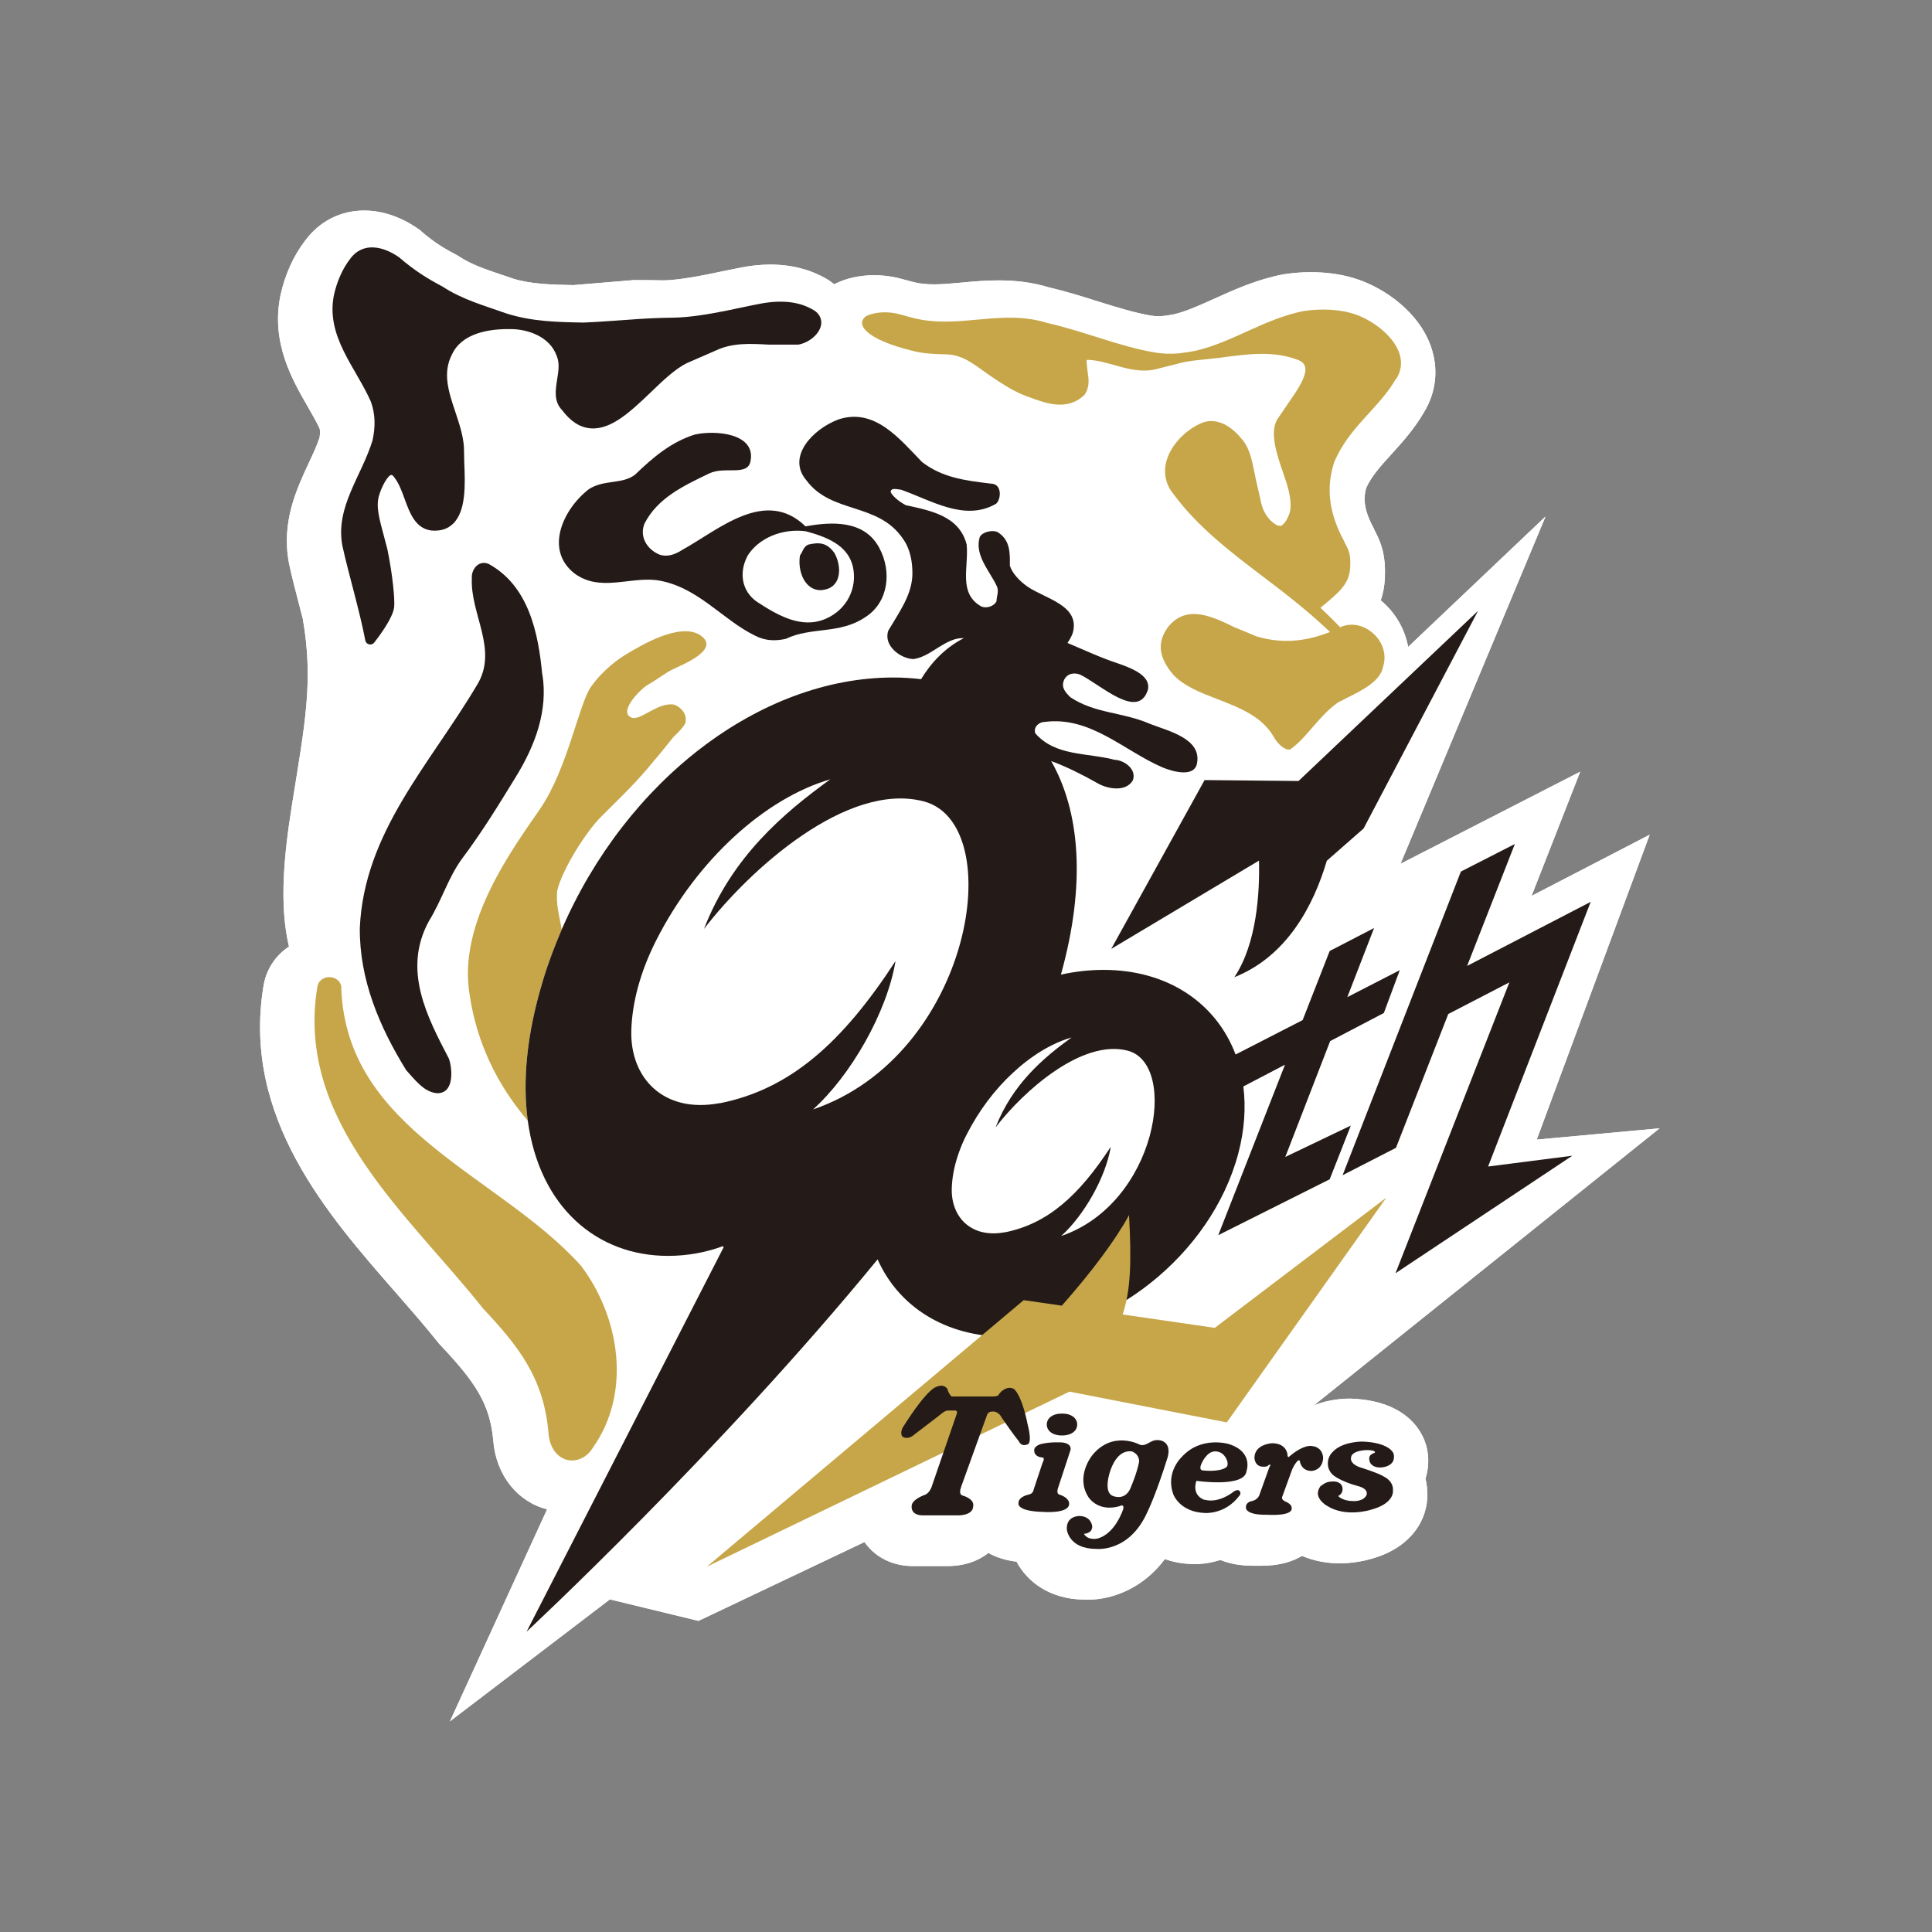
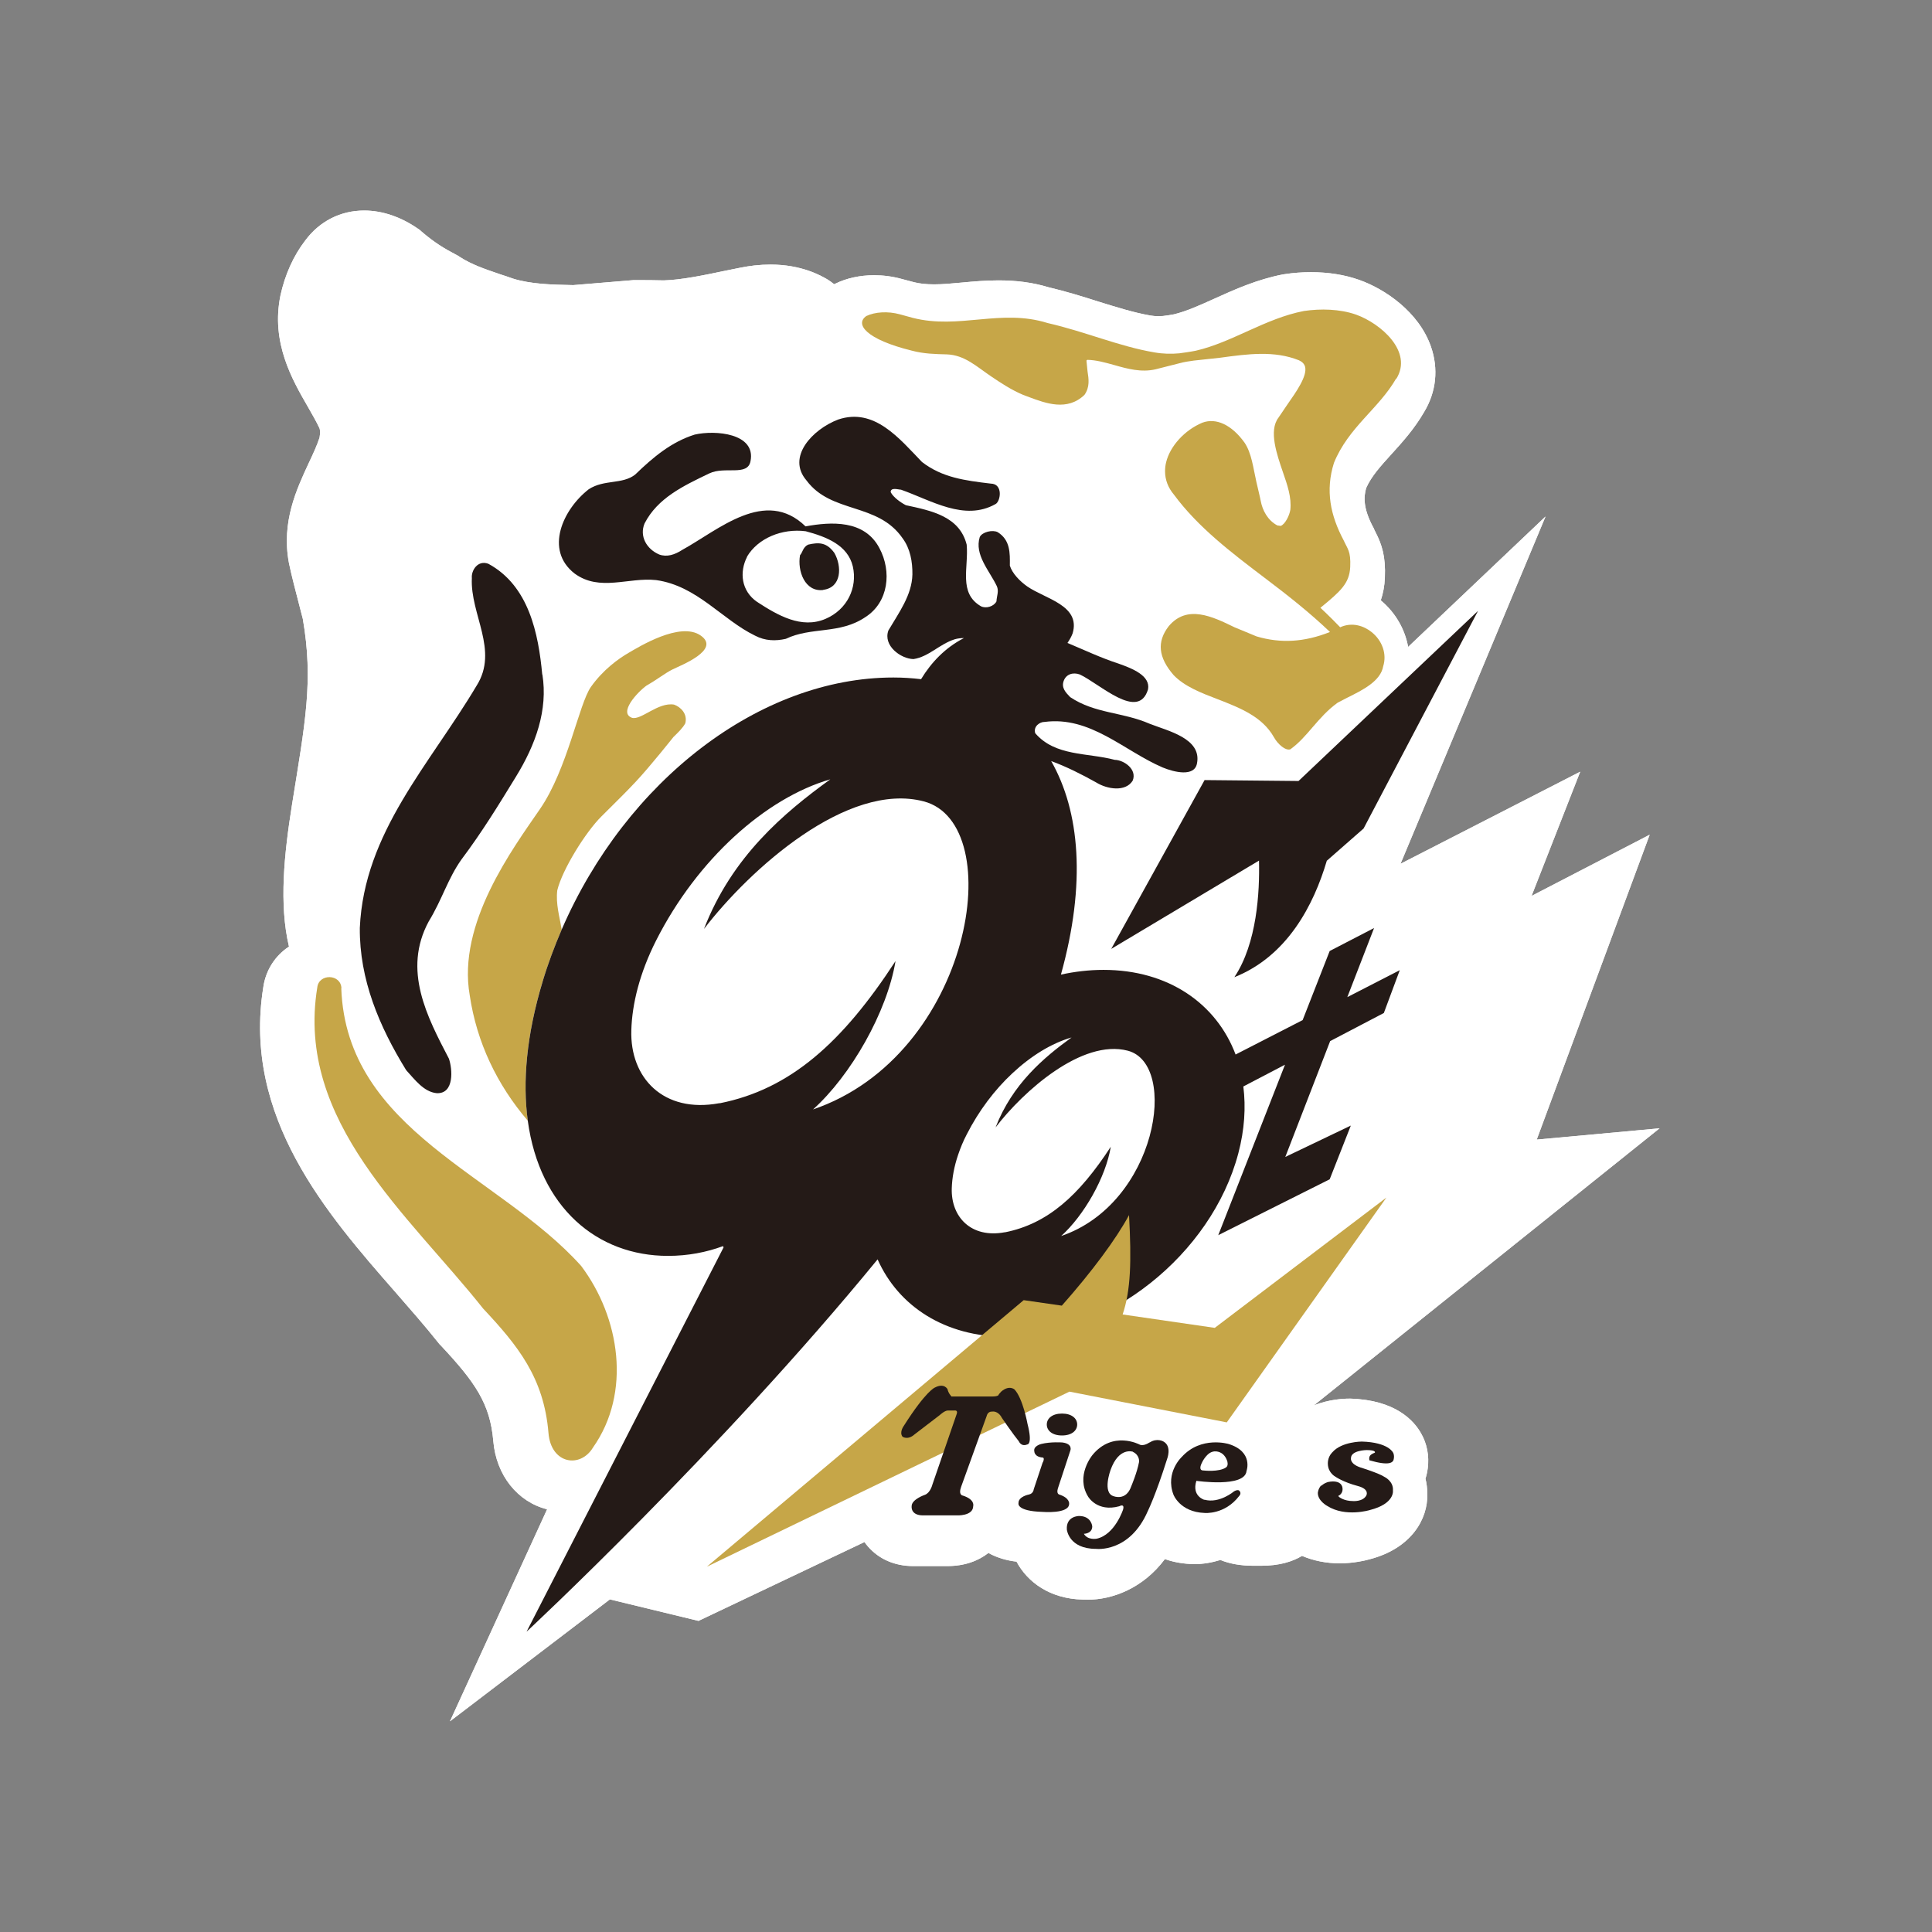
<svg xmlns="http://www.w3.org/2000/svg" width="120" height="120" viewBox="0 0 120 120" fill="none">
  <rect x="0" y="0" width="120" height="120" fill="#808080" stroke="none" />
  <path d="M43.367 100.684L53.697 95.777C53.763 95.881 53.838 95.976 53.923 96.07C54.603 96.846 55.585 97.271 56.709 97.271H58.843C59.919 97.271 60.759 96.95 61.392 96.458C61.959 96.77 62.563 96.931 63.139 96.997C63.819 98.273 65.216 99.303 67.237 99.351C67.322 99.351 67.425 99.36 67.548 99.36C69.078 99.36 70.985 98.67 72.354 96.836C72.826 97.006 73.346 97.11 73.912 97.139C73.978 97.139 74.082 97.148 74.205 97.148C74.752 97.148 75.281 97.053 75.8 96.893C76.376 97.129 77.066 97.252 77.849 97.252H77.925C78.019 97.252 78.161 97.252 78.331 97.252C79.464 97.252 80.276 96.997 80.871 96.638C81.579 96.94 82.382 97.101 83.213 97.101C84.043 97.101 84.789 96.931 85.082 96.846C87.65 96.174 88.698 94.359 88.651 92.79C88.651 92.459 88.613 92.138 88.538 91.844C88.604 91.636 88.651 91.419 88.679 91.202C88.783 90.436 88.632 89.661 88.264 89.027C87.82 88.233 86.668 86.957 83.883 86.872H83.788C83.43 86.872 82.542 86.919 81.607 87.288L103.078 70.082L95.449 70.782L102.465 51.846L95.128 55.647L98.15 47.932L86.989 53.652L95.997 32.079L87.461 40.181C87.263 39.084 86.678 38.053 85.762 37.288C85.903 36.872 85.998 36.399 86.017 35.879C86.073 34.575 85.837 33.828 85.431 33.043C85.412 33.005 85.384 32.958 85.365 32.911L85.328 32.816L85.28 32.731C84.667 31.568 84.695 30.878 84.855 30.311C85.176 29.583 85.762 28.94 86.423 28.212C87.093 27.475 87.839 26.652 88.453 25.593C89.208 24.346 89.359 22.909 88.878 21.528C88.122 19.364 86.007 17.945 84.43 17.388C83.524 17.066 82.514 16.906 81.428 16.906C80.89 16.906 80.342 16.943 79.794 17.029L79.672 17.047C78.076 17.359 76.679 17.983 75.451 18.541C74.535 18.957 73.667 19.345 72.911 19.524C72.779 19.553 72.411 19.609 72.231 19.628C72.137 19.628 72.043 19.638 71.948 19.638C71.778 19.638 71.618 19.628 71.467 19.6C70.428 19.42 69.352 19.08 68.219 18.73C67.246 18.418 66.236 18.106 65.122 17.841C64.159 17.549 63.148 17.416 62.025 17.416C61.222 17.416 60.476 17.482 59.759 17.549C59.145 17.605 58.559 17.662 58.021 17.662C57.521 17.662 57.115 17.615 56.775 17.53L55.991 17.322C55.434 17.17 54.868 17.095 54.292 17.095C53.423 17.095 52.583 17.274 51.874 17.624L51.808 17.652C51.695 17.567 51.582 17.473 51.459 17.397L51.383 17.35C50.996 17.123 49.797 16.433 47.862 16.433C47.531 16.433 47.191 16.452 46.851 16.49C46.323 16.546 45.681 16.688 44.935 16.839C43.764 17.085 42.319 17.388 41.224 17.416C40.758 17.404 40.179 17.397 39.487 17.397H39.364L35.606 17.709C34.256 17.681 32.981 17.652 31.857 17.303C31.593 17.208 31.338 17.123 31.074 17.038C30.073 16.698 29.28 16.424 28.562 15.96L28.449 15.885L28.326 15.819C27.58 15.431 26.966 15.053 26.192 14.391L26.079 14.287L25.956 14.202C24.889 13.464 23.737 13.077 22.623 13.077C21.15 13.077 19.847 13.739 18.95 14.949C18.233 15.885 17.704 17.047 17.421 18.343C16.816 21.273 18.148 23.58 19.12 25.263C19.394 25.745 19.658 26.198 19.847 26.605C19.875 26.69 19.904 26.86 19.847 27.182C19.687 27.673 19.441 28.203 19.177 28.761C18.422 30.387 17.477 32.4 17.94 34.934L17.959 35.028C18.129 35.841 18.365 36.711 18.601 37.637C18.667 37.902 18.742 38.176 18.809 38.441C19.479 42.317 18.95 44.898 18.138 49.974C17.647 53.066 17.326 56.148 17.949 58.795C17.1 59.352 16.505 60.251 16.354 61.319C15.06 69.392 20.31 75.405 24.54 80.236C25.494 81.332 26.4 82.362 27.212 83.383L27.288 83.478L27.372 83.563C29.516 85.851 30.441 87.184 30.639 89.5C30.819 91.646 32.16 93.291 33.982 93.745L27.948 106.914L37.881 99.341L43.377 100.674L43.367 100.684Z" fill="white" />
  <path d="M43.367 100.684L53.697 95.777C53.763 95.881 53.838 95.976 53.923 96.07C54.603 96.846 55.585 97.271 56.709 97.271H58.843C59.919 97.271 60.759 96.95 61.392 96.458C61.959 96.77 62.563 96.931 63.139 96.997C63.819 98.273 65.216 99.303 67.237 99.351C67.322 99.351 67.425 99.36 67.548 99.36C69.078 99.36 70.985 98.67 72.354 96.836C72.826 97.006 73.346 97.11 73.912 97.139C73.978 97.139 74.082 97.148 74.205 97.148C74.752 97.148 75.281 97.053 75.8 96.893C76.376 97.129 77.066 97.252 77.849 97.252H77.925C78.019 97.252 78.161 97.252 78.331 97.252C79.464 97.252 80.276 96.997 80.871 96.638C81.579 96.94 82.382 97.101 83.213 97.101C84.043 97.101 84.789 96.931 85.082 96.846C87.65 96.174 88.698 94.359 88.651 92.79C88.651 92.459 88.613 92.138 88.538 91.844C88.604 91.636 88.651 91.419 88.679 91.202C88.783 90.436 88.632 89.661 88.264 89.027C87.82 88.233 86.668 86.957 83.883 86.872H83.788C83.43 86.872 82.542 86.919 81.607 87.288L103.078 70.082L95.449 70.782L102.465 51.846L95.128 55.647L98.15 47.932L86.989 53.652L95.997 32.079L87.461 40.181C87.263 39.084 86.678 38.053 85.762 37.288C85.903 36.872 85.998 36.399 86.017 35.879C86.073 34.575 85.837 33.828 85.431 33.043C85.412 33.005 85.384 32.958 85.365 32.911L85.328 32.816L85.28 32.731C84.667 31.568 84.695 30.878 84.855 30.311C85.176 29.583 85.762 28.94 86.423 28.212C87.093 27.475 87.839 26.652 88.453 25.593C89.208 24.346 89.359 22.909 88.878 21.528C88.122 19.364 86.007 17.945 84.43 17.388C83.524 17.066 82.514 16.906 81.428 16.906C80.89 16.906 80.342 16.943 79.794 17.029L79.672 17.047C78.076 17.359 76.679 17.983 75.451 18.541C74.535 18.957 73.667 19.345 72.911 19.524C72.779 19.553 72.411 19.609 72.231 19.628C72.137 19.628 72.043 19.638 71.948 19.638C71.778 19.638 71.618 19.628 71.467 19.6C70.428 19.42 69.352 19.08 68.219 18.73C67.246 18.418 66.236 18.106 65.122 17.841C64.159 17.549 63.148 17.416 62.025 17.416C61.222 17.416 60.476 17.482 59.759 17.549C59.145 17.605 58.559 17.662 58.021 17.662C57.521 17.662 57.115 17.615 56.775 17.53L55.991 17.322C55.434 17.17 54.868 17.095 54.292 17.095C53.423 17.095 52.583 17.274 51.874 17.624L51.808 17.652C51.695 17.567 51.582 17.473 51.459 17.397L51.383 17.35C50.996 17.123 49.797 16.433 47.862 16.433C47.531 16.433 47.191 16.452 46.851 16.49C46.323 16.546 45.681 16.688 44.935 16.839C43.764 17.085 42.319 17.388 41.224 17.416C40.758 17.404 40.179 17.397 39.487 17.397H39.364L35.606 17.709C34.256 17.681 32.981 17.652 31.857 17.303C31.593 17.208 31.338 17.123 31.074 17.038C30.073 16.698 29.28 16.424 28.562 15.96L28.449 15.885L28.326 15.819C27.58 15.431 26.966 15.053 26.192 14.391L26.079 14.287L25.956 14.202C24.889 13.464 23.737 13.077 22.623 13.077C21.15 13.077 19.847 13.739 18.95 14.949C18.233 15.885 17.704 17.047 17.421 18.343C16.816 21.273 18.148 23.58 19.12 25.263C19.394 25.745 19.658 26.198 19.847 26.605C19.875 26.69 19.904 26.86 19.847 27.182C19.687 27.673 19.441 28.203 19.177 28.761C18.422 30.387 17.477 32.4 17.94 34.934L17.959 35.028C18.129 35.841 18.365 36.711 18.601 37.637C18.667 37.902 18.742 38.176 18.809 38.441C19.479 42.317 18.95 44.898 18.138 49.974C17.647 53.066 17.326 56.148 17.949 58.795C17.1 59.352 16.505 60.251 16.354 61.319C15.06 69.392 20.31 75.405 24.54 80.236C25.494 81.332 26.4 82.362 27.212 83.383L27.288 83.478L27.372 83.563C29.516 85.851 30.441 87.184 30.639 89.5C30.819 91.646 32.16 93.291 33.982 93.745L27.948 106.914L37.881 99.341L43.377 100.674L43.367 100.684Z" fill="white" />
-   <path d="M39.619 19.817C40.327 19.77 40.988 19.742 41.79 19.732C43.896 19.704 46.644 18.901 47.777 18.778C49.306 18.607 50.118 19.014 50.553 19.269C50.902 19.487 51.062 19.827 50.996 20.196C50.892 20.744 50.269 21.283 49.58 21.406H47.758C46.587 21.34 45.482 21.283 44.453 21.774L42.65 22.559C41.913 22.928 41.148 23.665 40.402 24.384C39.203 25.527 37.966 26.709 36.692 26.605C36.031 26.558 35.445 26.18 34.917 25.48C34.388 24.932 34.501 24.242 34.605 23.571C34.681 23.079 34.775 22.569 34.577 22.105C34.152 20.905 32.792 20.451 31.763 20.442C30.422 20.413 28.694 20.668 28.071 22.02C27.476 23.164 27.863 24.336 28.279 25.575C28.515 26.293 28.77 27.031 28.817 27.796L28.836 28.732C28.893 30.084 28.959 31.757 28.128 32.542C27.788 32.864 27.344 33.005 26.768 32.949C25.786 32.807 25.446 31.843 25.135 31.001C24.965 30.529 24.785 30.037 24.512 29.678C24.427 29.555 24.351 29.489 24.304 29.498C24.087 29.526 23.7 30.216 23.529 30.822C23.407 31.304 23.454 31.748 23.652 32.561L24.058 34.102C24.389 35.7 24.53 37.231 24.483 37.694C24.427 38.29 23.728 39.292 23.246 39.907C23.076 40.124 22.736 40.039 22.689 39.774C22.34 37.931 21.641 35.624 21.263 33.885C20.82 31.474 22.463 29.574 23.142 27.343C23.312 26.539 23.331 25.745 23.029 24.932C22.104 22.833 20.215 20.876 20.744 18.314C20.924 17.511 21.254 16.717 21.745 16.083C22.557 14.977 23.841 15.318 24.785 15.979C25.73 16.792 26.523 17.293 27.476 17.794C28.741 18.617 30.016 18.957 31.451 19.468C33.047 19.978 34.643 20.007 36.248 20.035C37.126 20.007 38.712 19.874 39.628 19.817H39.619Z" fill="#241A17" />
  <path d="M86.725 23.533C87.782 21.841 85.762 20.092 84.232 19.543C83.212 19.184 82.013 19.165 80.984 19.317C78.586 19.78 76.537 21.264 74.271 21.784C73.997 21.841 73.478 21.916 73.251 21.945C72.751 21.992 72.241 21.982 71.703 21.888C69.484 21.51 67.454 20.612 65.065 20.063C62.166 19.156 59.579 20.479 56.69 19.742C56.425 19.666 56.161 19.6 55.897 19.524C55.141 19.317 54.348 19.373 53.81 19.628C53.074 20.139 53.819 21.084 56.614 21.774C57.379 21.982 58.106 21.992 58.805 22.011C59.919 22.049 60.665 22.776 61.552 23.372C62.166 23.788 62.808 24.213 63.545 24.525C63.554 24.525 63.951 24.677 63.951 24.677C64.942 25.045 66.292 25.556 67.359 24.525C67.699 24.043 67.624 23.542 67.548 23.06L67.482 22.398C67.482 22.398 67.52 22.351 67.539 22.351C68.077 22.36 68.624 22.512 69.201 22.672C70.031 22.909 70.891 23.145 71.778 22.937L73.27 22.559C73.553 22.483 73.846 22.436 74.139 22.398C74.752 22.332 75.791 22.219 75.791 22.219C77.519 21.982 79.152 21.765 80.682 22.379C80.89 22.474 81.012 22.606 81.06 22.776C81.211 23.344 80.521 24.327 79.964 25.121L79.407 25.943C78.784 26.756 79.322 28.26 79.681 29.318C79.964 30.131 80.229 30.897 80.144 31.672C80.087 32.022 79.823 32.561 79.549 32.665L79.341 32.637C78.728 32.315 78.416 31.682 78.312 31.143C78.303 31.058 78.038 29.942 78.038 29.942C77.84 29.073 77.746 28.156 77.302 27.494C76.499 26.378 75.527 25.934 74.677 26.255C73.572 26.719 72.675 27.711 72.43 28.713C72.382 28.902 72.364 29.091 72.364 29.271C72.364 29.8 72.552 30.292 72.911 30.718C74.412 32.75 76.461 34.31 78.633 35.955C79.993 36.985 81.352 38.053 82.608 39.254C81.012 39.888 79.549 39.973 78.048 39.528L76.678 38.961C75.3 38.29 73.733 37.534 72.59 38.895C71.844 39.859 71.939 40.833 72.902 41.939C73.582 42.639 74.573 43.026 75.64 43.433C77 43.962 78.397 44.501 79.124 45.787C79.37 46.231 79.842 46.637 80.144 46.543C80.682 46.155 81.097 45.673 81.541 45.153C81.994 44.633 82.457 44.094 83.09 43.641L83.675 43.338C84.648 42.856 85.752 42.308 85.913 41.381C86.149 40.634 85.866 39.793 85.186 39.254C84.714 38.876 83.987 38.621 83.241 38.961C82.533 38.224 82.013 37.751 82.013 37.751C83.26 36.73 83.817 36.238 83.864 35.218C83.911 34.225 83.694 34.093 83.458 33.563C82.627 32.003 82.315 30.462 82.854 28.751C83.751 26.539 85.648 25.376 86.715 23.514L86.725 23.533Z" fill="#C6A648" />
  <path d="M21.197 61.385C21.518 70.243 31.017 72.966 36.097 78.629C38.505 81.833 39.232 86.504 36.833 89.907C36.05 91.211 34.227 90.947 34.067 89.009C33.783 85.568 32.16 83.573 30.007 81.276C25.418 75.49 18.346 69.676 19.706 61.338C19.8 60.449 21.178 60.487 21.207 61.385H21.197Z" fill="#C6A648" />
  <path d="M33.708 60.95C34.038 59.844 34.444 58.776 34.888 57.736C34.756 56.932 34.511 56.138 34.614 55.297C34.926 54.011 36.371 51.686 37.353 50.712C38.419 49.653 38.873 49.209 39.486 48.556C40.383 47.602 41.828 45.777 41.828 45.777C42.121 45.494 42.413 45.21 42.565 44.926C42.716 44.35 42.291 43.915 41.866 43.764C40.865 43.603 39.836 44.737 39.26 44.586C38.401 44.283 39.572 43.007 40.157 42.582C40.884 42.166 41.281 41.826 41.771 41.58C42.262 41.334 44.802 40.36 43.518 39.472C42.243 38.583 39.666 40.19 39.043 40.549C38.419 40.909 37.456 41.599 36.701 42.667C35.955 43.735 35.247 47.762 33.547 50.239C31.848 52.716 28.392 57.348 29.176 61.82C29.61 64.741 30.866 67.369 32.783 69.61C32.452 67.19 32.698 64.278 33.708 60.941V60.95Z" fill="#C6A648" />
  <path d="M33.68 41.901C33.444 39.368 32.858 36.39 30.337 35.019C29.676 34.764 29.261 35.435 29.308 35.908C29.195 38.158 30.998 40.389 29.601 42.591C26.693 47.488 22.614 51.695 22.349 57.632C22.321 60.827 23.548 63.749 25.229 66.471C25.767 67.057 26.315 67.814 27.117 67.899C28.241 67.956 28.099 66.377 27.882 65.753C26.532 63.163 24.993 60.26 26.627 57.235C27.457 55.883 27.816 54.569 28.666 53.378C29.95 51.667 30.96 50.013 32.027 48.273C33.283 46.24 34.038 44.094 33.689 41.892L33.68 41.901Z" fill="#241A17" />
  <path d="M51.129 36.636C52.28 36.494 52.299 35.18 51.827 34.348C51.346 33.676 50.855 33.676 50.194 33.828C49.863 33.989 49.854 34.319 49.693 34.48C49.514 35.463 49.995 36.787 51.138 36.645L51.129 36.636Z" fill="#241A17" />
  <path d="M35.691 35.624C37.258 36.768 39.024 35.842 40.761 36.031C43.301 36.39 44.85 38.489 46.898 39.481C47.531 39.812 48.164 39.822 48.806 39.68C50.411 38.914 52.148 39.415 53.753 38.328C55.198 37.401 55.396 35.492 54.622 34.045C53.697 32.278 51.629 32.401 50.033 32.694C47.531 30.264 44.623 32.92 42.385 34.149C41.904 34.461 41.422 34.613 40.95 34.443C40.166 34.112 39.704 33.308 40.034 32.514C40.846 30.935 42.423 30.188 44.056 29.404C45.02 28.941 46.436 29.602 46.615 28.647C46.965 26.908 44.425 26.7 43.15 26.993C41.705 27.447 40.582 28.383 39.449 29.479C38.646 30.103 37.532 29.763 36.569 30.387C34.964 31.635 33.802 34.159 35.691 35.624ZM46.398 34.575C47.078 33.431 48.57 32.807 50.043 32.996C51.355 33.346 52.658 33.866 52.97 35.18C53.272 36.503 52.62 37.865 51.27 38.441C49.778 39.075 48.315 38.224 47.021 37.383C46.049 36.711 45.907 35.549 46.407 34.575H46.398Z" fill="#241A17" />
  <path d="M85.951 62.926L86.942 60.26L83.684 61.934L85.346 57.642L82.589 59.069L80.909 63.361L76.745 65.498C75.555 62.34 72.571 60.241 68.54 60.241C67.652 60.241 66.764 60.345 65.896 60.534C67.473 54.862 67.067 50.391 65.291 47.271C66.245 47.621 67.18 48.093 68.077 48.594C68.776 49.029 69.909 49.2 70.352 48.49C70.645 47.781 69.805 47.205 69.238 47.195C67.539 46.742 65.546 46.987 64.3 45.541C64.168 45.115 64.593 44.832 64.876 44.841C67.728 44.463 69.814 46.638 72.213 47.668C72.921 47.961 74.186 48.273 74.346 47.422C74.658 45.862 72.534 45.399 71.41 44.955C69.72 44.217 68.011 44.331 66.472 43.3C66.189 43.007 65.915 42.724 66.066 42.298C66.217 41.873 66.642 41.741 67.067 41.892C68.332 42.487 70.711 44.794 71.306 42.818C71.467 41.968 70.334 41.523 69.484 41.221C68.398 40.871 67.322 40.36 66.302 39.935C66.424 39.755 66.538 39.566 66.623 39.339C67.133 37.6 64.933 37.203 63.809 36.428C63.337 36.097 62.874 35.615 62.723 35.133C62.733 34.338 62.752 33.544 61.968 33.053C61.656 32.892 61.014 33.034 60.854 33.355C60.514 34.461 61.449 35.435 61.911 36.399C62.062 36.721 61.902 37.033 61.892 37.354C61.732 37.666 61.25 37.817 60.929 37.657C59.513 36.834 60.174 35.255 60.042 33.828C59.598 32.069 57.851 31.72 56.265 31.379C55.953 31.219 55.481 30.888 55.321 30.566C55.321 30.245 55.802 30.415 55.963 30.415C57.861 31.086 59.9 32.391 61.826 31.313C62.147 31.162 62.327 30.046 61.534 30.037C59.947 29.848 58.522 29.668 57.266 28.695C55.859 27.239 54.31 25.301 52.063 26.057C50.468 26.662 48.843 28.383 50.09 29.838C51.638 31.928 54.518 31.19 56.067 33.44C56.539 34.083 56.68 34.887 56.671 35.681C56.643 36.957 55.831 38.054 55.179 39.16C54.839 40.105 55.944 40.918 56.737 40.937C57.691 40.795 58.342 40.011 59.296 39.708C59.485 39.651 59.683 39.632 59.881 39.632C59.872 39.632 59.862 39.632 59.853 39.642C58.72 40.228 57.851 41.126 57.209 42.185C56.652 42.119 56.086 42.081 55.491 42.081C47.219 42.081 38.901 48.462 34.888 57.736C34.444 58.776 34.038 59.844 33.708 60.95C32.698 64.287 32.452 67.199 32.783 69.619C33.519 75.008 37.098 78.005 41.488 78.005C42.735 78.005 43.886 77.778 44.906 77.4L44.944 77.475L32.707 101.346C32.707 101.346 44.699 90.2 54.509 78.222C55.802 81.134 58.691 83.034 62.525 83.034C68.813 83.034 75.253 77.929 76.915 71.633C77.302 70.168 77.387 68.769 77.226 67.483L79.813 66.131L75.668 76.719L82.589 73.249L83.902 69.912L79.832 71.86L82.618 64.666L85.941 62.926H85.951ZM50.477 68.929C52.856 66.802 55.104 62.841 55.623 59.693C52.328 64.751 49.089 67.653 44.717 68.523C44.699 68.523 44.689 68.523 44.67 68.523C41.205 69.166 39.118 66.944 39.213 63.985C39.26 62.349 39.732 60.43 40.761 58.398C43.32 53.359 47.559 49.568 51.572 48.405C48.683 50.495 45.463 53.208 43.726 57.698C46.587 53.974 52.639 48.528 57.379 49.776C62.685 51.175 60.382 65.564 50.468 68.92L50.477 68.929ZM65.896 76.785C67.322 75.509 68.681 73.127 68.993 71.226C67.01 74.27 65.065 76.01 62.431 76.539C62.431 76.539 62.412 76.539 62.402 76.539C60.316 76.927 59.06 75.585 59.116 73.807C59.135 73.174 59.258 72.465 59.513 71.718C59.655 71.302 59.825 70.877 60.051 70.451C60.797 68.986 61.779 67.691 62.874 66.67C64.036 65.583 65.31 64.798 66.557 64.439C64.819 65.696 62.884 67.332 61.836 70.026C63.554 67.785 67.199 64.514 70.05 65.261C73.242 66.103 71.854 74.762 65.896 76.776V76.785Z" fill="#241A17" />
-   <path d="M98.801 56.016L91.125 59.995L94.09 52.423L90.738 54.134L83.392 72.994L86.706 71.293L89.954 62.983L93.75 61.016L86.678 79.082L97.659 71.784L92.428 72.455L98.801 56.016Z" fill="#241A17" />
  <path d="M91.795 37.95L80.654 48.509L74.819 48.452L69.021 58.937L78.199 53.453C78.246 55.401 78.076 58.587 76.669 60.695C79.955 59.39 81.598 56.214 82.41 53.463L84.695 51.459L91.795 37.959V37.95Z" fill="#241A17" />
  <path d="M75.451 82.476L69.729 81.644C70.23 80.16 70.286 78.354 70.126 75.471C69.323 76.965 67.803 79.007 65.952 81.096L63.583 80.755L43.905 97.309L66.424 86.437L76.197 88.347L86.111 74.384L75.451 82.476Z" fill="#C6A648" />
  <path d="M59.088 86.721C59.088 86.721 58.909 86.551 58.852 86.286C58.852 86.286 58.654 85.879 58.068 86.182C58.068 86.182 57.521 86.38 56.142 88.555C56.142 88.555 55.84 88.952 56.057 89.236C56.057 89.236 56.378 89.472 56.803 89.094L58.37 87.893C58.37 87.893 58.673 87.609 58.871 87.609H59.286C59.286 87.609 59.504 87.572 59.428 87.808L57.908 92.223C57.908 92.223 57.785 92.724 57.445 92.847C57.445 92.847 56.605 93.13 56.624 93.565C56.624 93.565 56.548 94.123 57.332 94.123H59.419C59.419 94.123 60.448 94.18 60.448 93.537C60.448 93.537 60.571 93.14 59.806 92.894C59.806 92.894 59.504 92.875 59.702 92.336L61.288 87.94C61.288 87.94 61.345 87.657 61.628 87.676C61.628 87.676 61.987 87.6 62.232 88.073C62.232 88.073 62.931 89.094 63.28 89.519C63.28 89.519 63.422 89.878 63.8 89.718C63.8 89.718 64.159 89.755 63.819 88.432C63.819 88.432 63.535 86.863 63.016 86.305C63.016 86.305 62.695 86.002 62.194 86.428L62.034 86.607C62.034 86.607 62.072 86.74 61.609 86.74H59.079L59.088 86.721Z" fill="#241A17" />
  <path d="M64.763 90.833L64.206 92.506C64.206 92.506 64.187 92.771 63.904 92.828C63.904 92.828 63.243 92.951 63.261 93.367C63.261 93.367 63.11 93.858 64.753 93.906C64.753 93.906 66.406 94.047 66.406 93.404C66.406 93.404 66.462 93.045 65.792 92.828C65.792 92.828 65.603 92.79 65.707 92.45L66.481 90.096C66.481 90.096 66.651 89.68 65.99 89.595C65.99 89.595 65.263 89.538 64.668 89.689C64.668 89.689 64.168 89.812 64.243 90.143C64.243 90.143 64.234 90.493 64.772 90.531C64.772 90.531 64.904 90.549 64.772 90.833H64.763Z" fill="#241A17" />
  <path d="M65.962 89.16C66.566 89.16 66.906 88.857 66.906 88.479C66.906 88.101 66.566 87.799 65.962 87.799C65.358 87.799 65.018 88.101 65.018 88.479C65.018 88.857 65.358 89.16 65.962 89.16Z" fill="#241A17" />
  <path d="M71.41 89.595C71.873 89.292 72.269 89.538 72.269 89.538C72.807 89.841 72.486 90.635 72.486 90.635C71.788 92.856 71.287 93.868 71.287 93.868C70.154 96.468 68.077 96.203 68.077 96.203C66.377 96.203 66.264 95.002 66.264 95.002C66.207 94.161 67.019 94.161 67.019 94.161C67.794 94.161 67.841 94.804 67.841 94.804C67.841 95.267 67.322 95.267 67.322 95.267C67.558 95.683 68.124 95.57 68.124 95.57C69.257 95.314 69.758 93.754 69.758 93.754C69.862 93.357 69.522 93.556 69.522 93.556C68.143 93.934 67.586 92.96 67.586 92.96C66.783 91.665 67.85 90.379 67.85 90.379C69.106 88.838 70.768 89.718 70.768 89.718C71.023 89.859 71.391 89.595 71.391 89.595H71.41ZM70.371 90.171C70.371 90.171 69.493 89.85 68.974 91.315C68.974 91.315 68.455 92.733 69.172 92.932C69.172 92.932 69.946 93.253 70.267 92.308C70.267 92.308 70.626 91.467 70.749 90.805C70.749 90.805 70.806 90.389 70.371 90.181V90.171Z" fill="#241A17" />
  <path d="M74.809 93.149C75.744 93.405 76.65 92.629 76.65 92.629C76.867 92.507 76.952 92.573 76.952 92.573C77.151 92.733 76.971 92.913 76.971 92.913C76.074 94.095 74.819 93.972 74.819 93.972C73.279 93.915 72.883 92.828 72.883 92.828C72.364 91.448 73.402 90.493 73.402 90.493C74.601 89.169 76.31 89.689 76.31 89.689C77.868 90.171 77.424 91.363 77.424 91.363C77.33 92.421 74.309 91.977 74.309 91.977C74.007 92.932 74.809 93.159 74.809 93.159V93.149ZM76.225 90.748C76.103 90.37 75.848 90.247 75.848 90.247C75.848 90.247 75.404 89.954 74.989 90.37C74.724 90.635 74.611 90.947 74.611 90.947C74.611 90.947 74.422 91.344 74.752 91.334C74.752 91.334 75.706 91.448 76.15 91.145C76.32 91.032 76.225 90.748 76.225 90.748Z" fill="#241A17" />
-   <path d="M78.86 91.079L78.218 92.866C78.218 92.866 78.133 93.149 77.764 93.234C77.764 93.234 77.387 93.282 77.387 93.603C77.387 93.603 77.254 94.114 78.746 94.085C78.746 94.085 80.191 94.189 80.229 93.717C80.229 93.717 80.295 93.452 79.861 93.272C79.54 93.14 79.643 92.96 79.643 92.96L80.266 91.249C80.399 90.947 80.569 90.767 80.569 90.767C80.739 90.588 80.748 90.814 80.748 90.814C80.748 90.814 80.843 91.363 81.456 91.363C81.456 91.363 82.136 91.353 82.183 90.559C82.183 90.559 82.193 89.869 81.456 89.812C81.456 89.812 80.975 89.708 80.106 90.446C80.106 90.446 79.974 90.625 79.964 90.323C79.964 90.323 79.908 89.642 79.011 89.642C79.011 89.642 77.925 89.689 77.915 90.55C77.915 90.55 77.925 91.098 78.454 91.098C78.454 91.098 78.709 91.126 78.803 90.994C78.803 90.994 78.954 90.899 78.888 91.07L78.86 91.079Z" fill="#241A17" />
-   <path d="M82.051 92.27C81.862 92.488 81.853 92.733 81.853 92.733C81.853 93.225 82.438 93.537 82.438 93.537C83.571 94.255 85.082 93.792 85.082 93.792C86.649 93.395 86.517 92.582 86.517 92.582C86.564 91.996 85.988 91.731 85.988 91.731C85.658 91.504 84.496 91.145 84.496 91.145C83.826 90.918 83.911 90.569 83.911 90.569C83.911 90.077 84.884 90.067 84.884 90.067C85.507 90.067 85.394 90.228 85.394 90.228C85.082 90.351 85.016 90.455 85.054 90.701C85.101 91.003 85.412 91.202 85.894 91.136C86.319 91.07 86.555 90.843 86.574 90.587C86.612 90.351 86.527 90.228 86.527 90.228C86.527 90.228 86.253 89.585 84.582 89.538C84.582 89.538 83.335 89.538 82.759 90.2C82.75 90.209 82.74 90.219 82.731 90.228C82.438 90.54 82.476 90.937 82.476 90.937C82.495 91.495 82.948 91.722 82.948 91.722C82.948 91.722 83.411 92.053 84.336 92.299C85.091 92.497 84.865 92.885 84.865 92.885C84.657 93.282 84.043 93.234 84.043 93.234C83.467 93.234 83.175 92.979 83.175 92.979C83.071 92.894 83.194 92.875 83.194 92.875C83.392 92.733 83.42 92.516 83.364 92.327C83.269 92.043 82.92 91.958 82.476 92.053C82.306 92.109 82.174 92.185 82.079 92.28L82.051 92.27Z" fill="#241A17" />
+   <path d="M82.051 92.27C81.862 92.488 81.853 92.733 81.853 92.733C81.853 93.225 82.438 93.537 82.438 93.537C83.571 94.255 85.082 93.792 85.082 93.792C86.649 93.395 86.517 92.582 86.517 92.582C86.564 91.996 85.988 91.731 85.988 91.731C85.658 91.504 84.496 91.145 84.496 91.145C83.826 90.918 83.911 90.569 83.911 90.569C83.911 90.077 84.884 90.067 84.884 90.067C85.507 90.067 85.394 90.228 85.394 90.228C85.082 90.351 85.016 90.455 85.054 90.701C86.319 91.07 86.555 90.843 86.574 90.587C86.612 90.351 86.527 90.228 86.527 90.228C86.527 90.228 86.253 89.585 84.582 89.538C84.582 89.538 83.335 89.538 82.759 90.2C82.75 90.209 82.74 90.219 82.731 90.228C82.438 90.54 82.476 90.937 82.476 90.937C82.495 91.495 82.948 91.722 82.948 91.722C82.948 91.722 83.411 92.053 84.336 92.299C85.091 92.497 84.865 92.885 84.865 92.885C84.657 93.282 84.043 93.234 84.043 93.234C83.467 93.234 83.175 92.979 83.175 92.979C83.071 92.894 83.194 92.875 83.194 92.875C83.392 92.733 83.42 92.516 83.364 92.327C83.269 92.043 82.92 91.958 82.476 92.053C82.306 92.109 82.174 92.185 82.079 92.28L82.051 92.27Z" fill="#241A17" />
</svg>